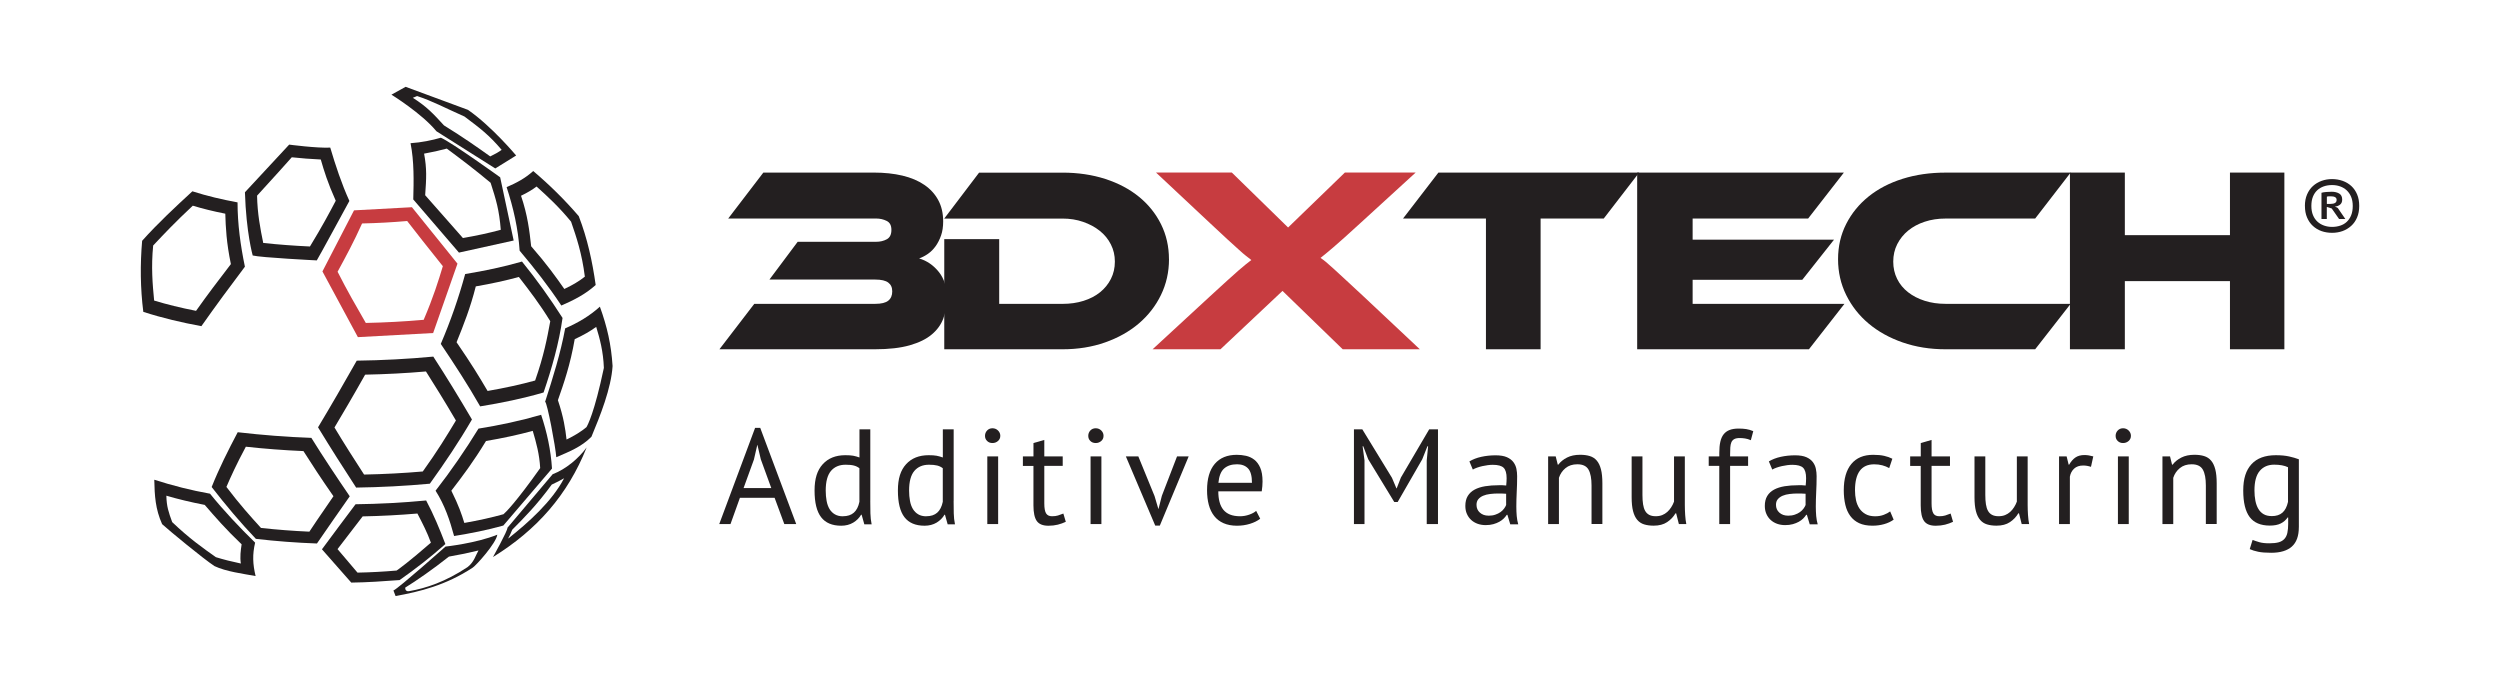
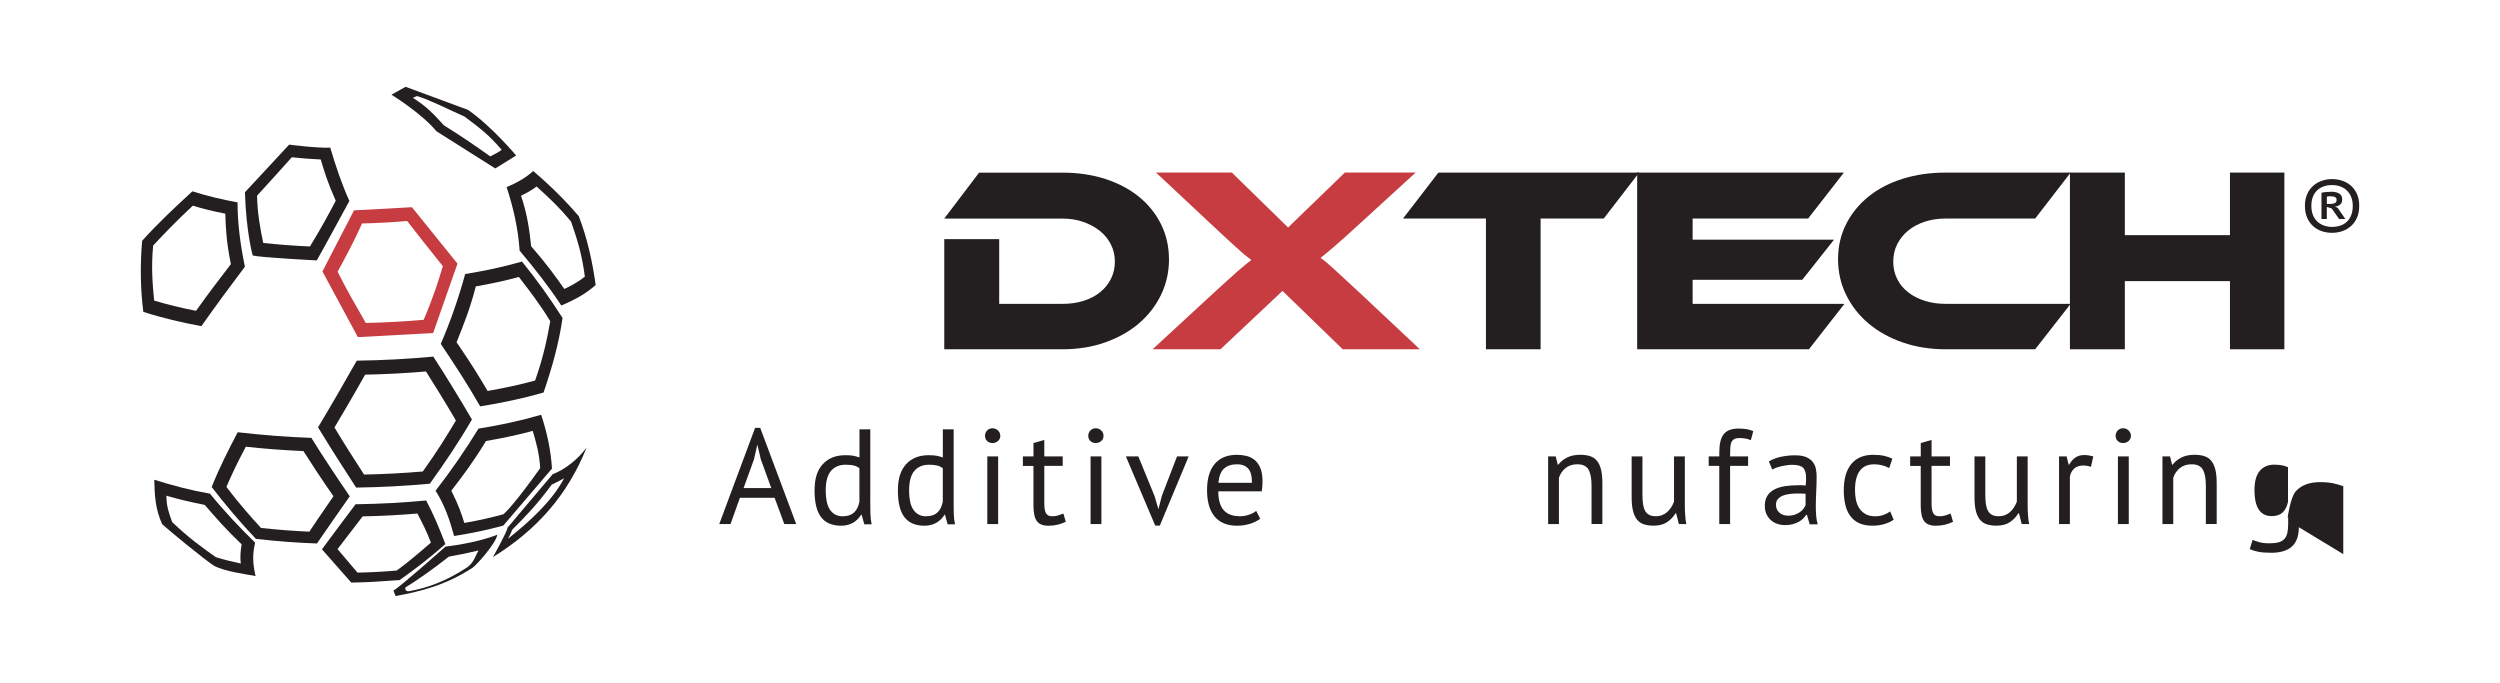
<svg xmlns="http://www.w3.org/2000/svg" id="Layer_1" data-name="Layer 1" viewBox="0 0 900.15 245.86">
  <defs>
    <style>
      .cls-1 {
        fill: #231f20;
      }

      .cls-2 {
        fill: #c73c40;
      }
    </style>
  </defs>
  <path class="cls-2" d="M146.6,79.57c4.66,6,5.93,7.61,12.85,16.27-1.63,5.39-3.37,11.04-6.9,19.31-6.77.6-13.77.98-20.84,1.13-3.55-6.15-6.68-11.57-10.16-18.44,3.02-5.54,5.89-10.85,8.82-17.38,5.51-.12,10.96-.42,16.22-.88M116.1,97.74l12.76,23.65,27.1-1.48,8.76-24.98-16.4-20.32-20.85,1.13-11.38,22Z" />
-   <path class="cls-1" d="M166.68,85.71c-2.65-3.03-5.32-6.05-7.99-9.07-1.86-2.11-3.73-4.23-5.6-6.35.43-6.12.63-9.56-.39-14.97,2.95-.53,5.69-1.14,8.17-1.82,4.97,3.7,9.72,7.26,15.78,12.31,1.97,6.12,3.09,9.73,3.66,16.93-4.11,1.13-8.69,2.12-13.65,2.97M158.75,49.58c-3.1.91-7.07,1.73-10.93,1.98,1.31,6.53,1.16,13.61.98,20.25,2.38,2.78,16.45,19.14,16.45,19.14l19.7-4.35-4.86-22.76s-17.62-12.68-21.34-14.25" />
  <path class="cls-1" d="M159.86,45.15c-3.87-4.23-6.23-6.79-11.22-9.93.07-.05,1.47-.59,1.54-.64,5.47,1.78,9.83,4.17,17.06,7.38,5.56,4.17,8.8,6.59,13.39,12-1.13.81-2.51,1.6-4.12,2.36-4.63-3.3-9.51-6.75-16.65-11.17M185.84,55.99s-8.75-10.49-17.33-16.43l-22.46-8.3-5.11,2.83s10.94,6.75,16.2,13.17l21.19,13.39,7.52-4.66Z" />
  <path class="cls-1" d="M203.18,104.04c-3.04-4.35-6.32-8.95-11.93-15.37-.6-5.5-1.27-11.2-3.65-18.19,2.2-1.05,4.08-2.16,5.6-3.32,4.15,3.74,8.11,7.4,12.42,12.65,1.93,5.59,3.9,11.39,4.96,19.8-1.91,1.54-4.39,3.02-7.4,4.44M182.41,67.38c2.47,7.54,4.15,14.96,4.69,22.88,5.35,6.34,10.45,12.83,15.01,19.75,4.47-1.93,8.74-4.1,12.37-7.4-1.2-8.53-2.98-16.71-6.09-24.78-5.03-5.86-10.5-11.25-16.4-16.25-2.89,2.62-6,4.26-9.58,5.8" />
  <path class="cls-1" d="M186.82,99.73c3.82,4.92,7.47,9.66,11.31,15.92-1.12,6.11-2.33,12.49-5.45,21.36-5.14,1.42-10.89,2.68-17.12,3.76-3.28-5.55-5.51-9.27-11.17-17.54,2.53-6.26,4.93-12.26,6.92-20.11,5.62-.97,10.82-2.11,15.5-3.39M172.89,146.32c7.71-1.25,15.34-2.81,22.83-5,2.98-8.75,5.54-17.67,6.83-26.84-4.5-7.04-9.32-13.82-14.61-20.31-6.72,1.96-13.54,3.36-20.45,4.5-2.35,8.6-5.26,16.96-8.78,25.16,4.95,7.36,9.8,14.79,14.18,22.49" />
  <path class="cls-1" d="M131.09,170.87c-3.96-6.13-6.93-10.75-10.66-16.95,2.68-4.49,6.54-11.01,11.04-19.02,7.43-.15,14.8-.53,21.9-1.15,3.14,4.98,6.43,10.21,10.79,17.66-3.21,5.34-6.59,10.92-11.93,18.35-6.88.6-13.99.97-21.14,1.11M156.01,128.4c-9.16.86-18.36,1.34-27.56,1.46-4.56,8.06-9.18,16.08-13.94,24,4.45,7.31,9.04,14.52,13.72,21.7,8.87-.13,17.71-.58,26.54-1.4,5.39-7.5,10.53-15.14,15.16-23.12-4.48-7.63-9.09-15.2-13.92-22.64" />
  <path class="cls-1" d="M94.78,87.48c-1.06-5.17-2.1-10.55-2.22-17.03,7.27-7.97,9.52-10.46,12.5-13.82,3.36.37,6.87.63,10.44.8,1.16,4.03,2.47,8.34,5.39,14.85-2.34,4.45-4.82,9.13-9.29,16.47-5.74-.26-11.38-.69-16.81-1.27M90.98,91.99c2.93.76,23.08,1.77,23.08,1.77.11,0,11.65-21.24,11.74-21.41-2.8-6.16-4.97-12.73-6.89-19.2-4.8.24-14.79-1.08-14.79-1.08l-15.93,17.16c.45,14.57,2.8,22.76,2.8,22.76" />
  <path class="cls-1" d="M93.97,190.09c-3.92-4.31-7.66-8.46-12.45-14.77,1.63-3.75,3.41-7.77,7-14.48,6.68.74,13.65,1.27,20.74,1.58,3.45,5.4,5.91,9.21,10.8,16.25-5.93,8.63-7.11,10.38-8.67,12.76-5.95-.27-11.8-.72-17.42-1.34M125.93,178.7c-4.73-6.94-9.4-13.91-13.82-21.04-8.88-.32-17.7-1.01-26.52-2.03-3.41,6.46-6.68,12.95-9.38,19.73,5.02,6.46,10.26,12.72,15.92,18.66,7.31.86,14.64,1.4,21.99,1.67,3.89-5.69,7.86-11.33,11.8-16.98" />
  <path class="cls-1" d="M55.15,88.4c3.82-4.07,7.82-8.32,14.27-14.34,3.51,1.07,7.43,2.04,11.7,2.88.15,5.03.4,10.35,2.01,18.15-4.56,5.95-8.25,10.77-12.54,16.83-5.52-1.08-10.59-2.33-15.09-3.7-.57-5.91-1.11-12.07-.35-19.82M51.6,112.29c6.85,2.22,13.84,3.85,20.91,5.15,5.09-7.22,10.33-14.35,15.67-21.41-1.59-7.71-2.64-15.28-2.65-23.16-5.5-1.02-10.93-2.27-16.26-3.99-6.23,5.74-12.44,11.5-18.09,17.82-.74,8.57-.65,17.06.42,25.59" />
  <path class="cls-1" d="M86.71,202.9c-3.26-.68-6.27-1.44-8.97-2.28-4.72-3.32-9.6-6.77-15.74-12.63-1.32-3.63-2.01-5.61-2.1-9.51,4.16,1.23,8.8,2.34,13.82,3.32,3.57,4.14,7.61,8.81,13.28,14.19-.34,2.23-.64,4.53-.28,6.91M91.85,195.38c-5.71-5.6-11.21-11.41-16.23-17.62-6.8-1.21-13.52-2.92-20.07-5.03.12,5.8.39,10.55,2.82,15.99,2.59,2.37,14.95,12.56,18.86,15.11,4.14,1.97,10.27,2.75,14.8,3.58-1.03-4.26-1.18-7.74-.17-12.02" />
-   <path class="cls-1" d="M214.67,117.7c1.31,4.28,2.54,8.83,2.76,14.77-3.43,16.25-5.85,20.64-6.28,21.34-1.83,1.54-4.23,3.03-7.16,4.45-.43-3.86-1.06-8.07-3.11-14.17,2.12-6.02,4.48-12.85,6.05-21.97,3.04-1.4,5.64-2.88,7.74-4.43M220.56,131.74c-.49-7.65-1.94-14.08-4.57-21.32-3.72,3.37-7.88,5.81-12.49,7.8-1.65,8.92-4.43,17.82-7.23,26.45.71,0,3.81,16.45,4.02,19.96,4.63-2,9.04-3.7,12.66-7.37,3.1-7.41,7.14-17.47,7.62-25.53" />
  <path class="cls-1" d="M142.79,205.43c-4.57.4-9.3.66-14.07.75-2.38-2.83-4.79-5.65-7.19-8.47,3.02-3.93,6.05-7.84,9.05-11.78,6.68-.13,13.31-.48,19.71-1.03,1.85,3.54,3.59,6.94,4.86,10.49-8.02,6.98-11.48,9.45-12.36,10.05M160.36,195.89c-2.07-5.42-4.19-10.55-6.92-15.69-8.45.81-16.93,1.25-25.42,1.36-4.05,5.4-8.11,10.79-12.1,16.22,1.83,2.1,3.67,4.17,5.51,6.26,1.69,1.91,3.37,3.83,5.05,5.73,5.8-.07,11.61-.48,17.4-.91,5.77-4.05,11.21-8.28,16.48-12.97" />
  <path class="cls-1" d="M168.32,204.21c-8,5.31-15.02,7.6-20.91,8.62-1.29.29-1.57-.69-1.5-1.26,3.89-2.38,10.1-6.69,15.73-11.16,3.8-.65,7.36-1.39,10.64-2.21-1.07,1.84-1.56,4.17-3.96,6.01M179.06,192.52c-7.66,3.11-18.65,4.28-18.65,4.28,0,0-16.79,14.94-18.75,15.82l.77,1.99c8.78-1.59,18.11-3.88,27.77-10.22,1.21-.76,8.43-8.75,8.86-11.86" />
  <path class="cls-1" d="M182.94,193.94c.52-.92,1.01-1.97,1.5-3.21,4.4-4.43,8.96-9.04,14.22-16.25,1.62-.74,3.11-1.5,4.45-2.28-4.34,8.35-12.88,15.98-20.17,21.74M198.99,170.75l-16.28,19.27c.09,1.08-5.21,10.55-5.21,10.55,15.8-9.77,26.88-22.31,33.73-39.47-2.94,4.03-7.48,7.83-12.24,9.65" />
  <path class="cls-1" d="M167.18,188.29c-.96-3.15-1.98-6.2-4.67-11.61,4.07-5.29,7.95-10.42,12.48-17.89,6.1-1.04,11.76-2.26,16.83-3.65,1.27,4.27,2.41,8.42,2.68,13.41-8.87,12.51-12.47,15.96-13.21,16.6-4.23,1.19-8.97,2.24-14.11,3.14M198.75,168.7c-.42-6.67-1.8-13.03-3.91-19.35-7.42,2.16-14.93,3.75-22.56,4.98-4.74,7.72-9.88,15.2-15.45,22.35,3.32,5.24,5.12,10.6,6.67,16.32,5.98-.96,11.91-2.13,17.73-3.77l17.53-20.53Z" />
-   <path class="cls-1" d="M271.62,109.4h43.55c2.15,0,3.71-.38,4.66-1.14.95-.76,1.43-1.87,1.43-3.33s-.48-2.46-1.43-3.18-2.51-1.09-4.66-1.09h-38.13l10.17-13.6h28.24c1.46,0,2.74-.3,3.85-.91,1.11-.6,1.66-1.72,1.66-3.37s-.57-2.67-1.71-3.24c-1.14-.57-2.41-.86-3.8-.86h-53.25l12.65-16.54h39.75c3.8,0,7.24.36,10.32,1.09,3.08.73,5.71,1.84,7.89,3.33,2.18,1.49,3.86,3.33,5.03,5.52,1.18,2.18,1.76,4.74,1.76,7.66,0,1.9-.25,3.58-.76,5.04-.51,1.46-1.16,2.74-1.95,3.85-.8,1.11-1.71,2.03-2.76,2.76-1.04.73-2.11,1.28-3.19,1.66,2.79.83,5.15,2.45,7.08,4.85,1.93,2.41,2.9,5.51,2.9,9.32,0,2.67-.41,5.12-1.24,7.37-.82,2.25-2.22,4.2-4.19,5.84-1.96,1.66-4.61,2.95-7.94,3.9-3.33.95-7.5,1.43-12.51,1.43h-56l12.55-16.36Z" />
  <path class="cls-1" d="M420.91,93.33c0,4.63-.97,8.92-2.9,12.89s-4.6,7.38-7.99,10.27c-3.39,2.88-7.43,5.15-12.12,6.8-4.69,1.65-9.8,2.47-15.31,2.47h-42.6v-39.65h19.78v23.3h22.82c2.73,0,5.25-.36,7.56-1.09,2.31-.73,4.29-1.76,5.94-3.09,1.65-1.33,2.95-2.93,3.9-4.8.95-1.87,1.43-3.94,1.43-6.23s-.48-4.28-1.43-6.18c-.95-1.9-2.29-3.54-4-4.9-1.71-1.37-3.71-2.44-5.99-3.23-2.29-.8-4.75-1.19-7.42-1.19h-42.6l12.55-16.54h30.05c5.58,0,10.71.76,15.41,2.28,4.69,1.52,8.73,3.66,12.12,6.42,3.39,2.76,6.04,6.06,7.94,9.89,1.9,3.84,2.85,8.04,2.85,12.6" />
  <path class="cls-2" d="M509.71,62.14l-20.07,18.35c-2.23,2.03-4.09,3.73-5.61,5.09-1.52,1.37-2.82,2.51-3.9,3.43-1.08.92-1.98,1.68-2.71,2.28-.73.61-1.38,1.13-1.95,1.57.57.38,1.2.85,1.9,1.42.7.57,1.61,1.38,2.76,2.43,1.14,1.04,2.57,2.36,4.28,3.94,1.71,1.59,3.87,3.58,6.46,5.99l20.36,19.12h-27.77l-21.68-21.02-22.34,21.02h-24.44l20.73-19.12c2.41-2.22,4.44-4.07,6.08-5.56,1.65-1.49,3.02-2.71,4.09-3.66,1.08-.95,1.98-1.71,2.71-2.28.73-.57,1.38-1.08,1.95-1.52-.57-.45-1.21-.93-1.9-1.48-.7-.54-1.59-1.3-2.66-2.29-1.08-.98-2.44-2.22-4.09-3.71-1.65-1.49-3.71-3.41-6.18-5.75l-19.49-18.26h27.3l20.25,19.78,20.44-19.78h25.49Z" />
  <polygon class="cls-1" points="590.19 62.14 577.44 78.69 554.71 78.69 554.71 125.76 535.03 125.76 535.03 78.69 505.17 78.69 517.91 62.14 590.19 62.14" />
  <polygon class="cls-1" points="664.11 109.4 651.33 125.76 589.48 125.76 589.48 62.14 663.91 62.14 651.04 78.68 609.45 78.68 609.45 86.29 660.36 86.29 648.93 100.74 609.45 100.74 609.45 109.4 664.11 109.4" />
  <path class="cls-1" d="M745.55,109.4l-12.77,16.36h-32.27c-5.57,0-10.73-.83-15.46-2.47-4.74-1.65-8.82-3.92-12.24-6.8-3.43-2.88-6.11-6.3-8.07-10.27-1.95-3.96-2.93-8.26-2.93-12.89s.98-8.86,2.93-12.69c1.95-3.83,4.64-7.13,8.07-9.89,3.43-2.76,7.51-4.88,12.24-6.37,4.74-1.49,9.89-2.23,15.46-2.23h45.04l-12.77,16.54h-32.27c-2.69,0-5.19.38-7.49,1.14-2.31.76-4.29,1.83-5.96,3.19-1.66,1.36-2.97,2.99-3.94,4.89-.96,1.9-1.44,4-1.44,6.28s.47,4.36,1.4,6.23c.92,1.87,2.24,3.47,3.94,4.8,1.7,1.33,3.7,2.36,6,3.09,2.3.73,4.8,1.09,7.49,1.09h45.04Z" />
  <polygon class="cls-1" points="822.51 125.76 802.92 125.76 802.92 101.22 765.07 101.22 765.07 125.76 745.3 125.76 745.3 62.14 765.07 62.14 765.07 84.67 802.92 84.67 802.92 62.14 822.51 62.14 822.51 125.76" />
  <path class="cls-1" d="M829.9,74.16c0-1.56.26-2.94.78-4.15.52-1.2,1.22-2.22,2.12-3.03.9-.81,1.94-1.43,3.12-1.86,1.18-.43,2.44-.64,3.76-.64s2.63.22,3.82.64c1.2.43,2.23,1.05,3.12,1.86.89.82,1.58,1.83,2.09,3.03.51,1.2.75,2.59.75,4.15s-.25,2.94-.77,4.14c-.51,1.21-1.22,2.22-2.12,3.03-.9.82-1.94,1.44-3.11,1.87-1.18.42-2.44.63-3.77.63s-2.66-.21-3.84-.63c-1.18-.43-2.21-1.05-3.09-1.87-.89-.81-1.58-1.83-2.09-3.03-.51-1.2-.76-2.58-.76-4.14M832.23,74.16c0,1.26.2,2.37.59,3.31.39.94.92,1.72,1.6,2.34.68.62,1.47,1.09,2.38,1.41.91.32,1.88.48,2.88.48,1.06,0,2.05-.16,2.96-.46.91-.3,1.7-.76,2.36-1.39.66-.62,1.18-1.4,1.56-2.34s.57-2.05.57-3.34-.2-2.37-.59-3.31c-.39-.93-.93-1.71-1.6-2.34s-1.47-1.09-2.36-1.41c-.9-.32-1.86-.48-2.9-.48s-2.08.16-2.99.48c-.91.32-1.7.79-2.36,1.41-.66.62-1.18,1.4-1.55,2.34-.37.94-.55,2.04-.55,3.31M835.88,69.41c.39-.12.95-.22,1.66-.28.72-.06,1.39-.09,2.03-.09,1.03,0,1.92.21,2.66.63.74.43,1.1,1.16,1.1,2.21,0,.78-.25,1.38-.76,1.79-.5.41-1.12.65-1.86.7l1.03.51,2.73,3.98h-2.25l-2.66-3.8-1.77-.55v4.35h-1.92v-9.46ZM839.17,70.68c-.27,0-.53,0-.77.02-.25,0-.45.06-.59.12v2.6h1.26c.72,0,1.27-.11,1.66-.33.4-.22.59-.59.59-1.14,0-.85-.71-1.27-2.14-1.27" />
  <path class="cls-1" d="M278.92,179.25h-12.51l-3.39,9.45h-4.05l12.91-34.64h1.85l12.96,34.64h-4.29l-3.49-9.45ZM267.72,175.74h9.99l-3.78-10.38-1.21-5.16h-.05l-1.21,5.26-3.73,10.28Z" />
  <path class="cls-1" d="M313.35,180.32c0,1.65.02,3.16.05,4.51.03,1.35.18,2.68.44,3.97h-2.63l-.97-3.46h-.2c-.65,1.14-1.59,2.08-2.82,2.83-1.24.74-2.68,1.12-4.34,1.12-3.25,0-5.66-1.02-7.23-3.07-1.58-2.05-2.36-5.24-2.36-9.6s.98-7.31,2.95-9.48c1.97-2.16,4.67-3.24,8.11-3.24,1.2,0,2.15.06,2.85.19.69.13,1.45.34,2.26.63v-10.13h3.9v25.73ZM303.5,185.88c1.66,0,2.97-.43,3.94-1.29.97-.86,1.65-2.17,2-3.92v-12.08c-.58-.46-1.25-.78-2-.97-.74-.2-1.74-.29-2.97-.29-2.24,0-3.99.74-5.26,2.22-1.26,1.48-1.9,3.84-1.9,7.09,0,1.33.11,2.57.32,3.71.21,1.14.56,2.11,1.04,2.92.49.81,1.13,1.45,1.93,1.92.8.47,1.76.71,2.9.71" />
  <path class="cls-1" d="M343.36,180.32c0,1.65.01,3.16.05,4.51.03,1.35.17,2.68.44,3.97h-2.63l-.97-3.46h-.19c-.65,1.14-1.6,2.08-2.82,2.83-1.24.74-2.68,1.12-4.34,1.12-3.25,0-5.66-1.02-7.24-3.07-1.58-2.05-2.36-5.24-2.36-9.6s.98-7.31,2.95-9.48c1.96-2.16,4.67-3.24,8.11-3.24,1.2,0,2.15.06,2.85.19.7.13,1.45.34,2.27.63v-10.13h3.9v25.73ZM333.52,185.88c1.66,0,2.97-.43,3.94-1.29.97-.86,1.64-2.17,2-3.92v-12.08c-.59-.46-1.25-.78-2-.97-.75-.2-1.74-.29-2.97-.29-2.24,0-4,.74-5.26,2.22-1.26,1.48-1.9,3.84-1.9,7.09,0,1.33.11,2.57.32,3.71.21,1.14.56,2.11,1.05,2.92.49.81,1.13,1.45,1.92,1.92s1.77.71,2.9.71" />
  <path class="cls-1" d="M354.66,156.93c0-.74.25-1.39.76-1.93.51-.53,1.14-.8,1.92-.8s1.45.27,2,.8c.55.54.83,1.18.83,1.93s-.28,1.37-.83,1.85c-.55.49-1.22.74-2,.74s-1.42-.24-1.92-.74c-.51-.48-.76-1.1-.76-1.85M355.49,164.34h3.9v24.36h-3.9v-24.36Z" />
  <path class="cls-1" d="M368.31,164.34h3.8v-4.82l3.9-1.12v5.94h6.63v3.41h-6.63v13.5c0,1.69.21,2.88.63,3.58.42.7,1.14,1.05,2.14,1.05.85,0,1.56-.09,2.14-.27.58-.18,1.24-.41,1.95-.7l.88,2.97c-.88.42-1.83.76-2.88,1.03-1.03.25-2.16.39-3.36.39-1.99,0-3.38-.56-4.19-1.68-.81-1.13-1.22-3-1.22-5.63v-14.23h-3.8v-3.41Z" />
  <path class="cls-1" d="M391.84,156.93c0-.74.25-1.39.75-1.93.51-.53,1.14-.8,1.93-.8s1.45.27,2,.8c.55.54.82,1.18.82,1.93s-.27,1.37-.82,1.85c-.55.49-1.22.74-2,.74s-1.42-.24-1.93-.74c-.5-.48-.75-1.1-.75-1.85M392.67,164.34h3.9v24.36h-3.9v-24.36Z" />
  <polygon class="cls-1" points="415.71 178.62 417.08 183.25 417.13 183.25 418.34 178.52 423.8 164.34 427.99 164.34 417.61 189.24 415.95 189.24 405.38 164.34 409.87 164.34 415.71 178.62" />
  <path class="cls-1" d="M453.76,186.75c-.97.78-2.2,1.39-3.68,1.85-1.48.46-3.05.69-4.7.69-1.85,0-3.46-.31-4.83-.91-1.37-.6-2.48-1.46-3.36-2.58-.88-1.12-1.53-2.46-1.95-4.02-.42-1.56-.63-3.31-.63-5.26,0-4.16.92-7.32,2.78-9.5,1.85-2.17,4.5-3.26,7.94-3.26,1.1,0,2.21.12,3.31.36,1.1.25,2.09.71,2.97,1.39.88.68,1.6,1.65,2.15,2.9s.83,2.9.83,4.95c0,1.07-.1,2.26-.29,3.55h-15.64c0,1.43.15,2.7.44,3.8.29,1.11.74,2.04,1.36,2.81.62.76,1.42,1.35,2.41,1.75.99.4,2.2.61,3.63.61,1.1,0,2.21-.19,3.31-.58,1.1-.39,1.93-.85,2.48-1.36l1.46,2.82ZM445.38,167.17c-1.92,0-3.45.5-4.61,1.51-1.15,1.01-1.84,2.73-2.07,5.16h12.08c0-2.46-.47-4.2-1.42-5.19-.94-.99-2.27-1.49-3.99-1.49" />
-   <polygon class="cls-1" points="513.71 165.8 514.2 160.68 513.96 160.68 512.1 165.36 503.24 180.76 502.02 180.76 492.62 165.32 490.86 160.68 490.62 160.68 491.3 165.75 491.3 188.7 487.5 188.7 487.5 154.59 490.52 154.59 501.19 172.04 502.8 175.84 502.89 175.84 504.41 171.94 514.59 154.59 517.76 154.59 517.76 188.7 513.71 188.7 513.71 165.8" />
-   <path class="cls-1" d="M529.06,166.14c1.23-.74,2.67-1.3,4.31-1.66,1.64-.36,3.35-.54,5.14-.54,1.69,0,3.04.23,4.07.68,1.02.46,1.8,1.05,2.34,1.78.54.73.9,1.53,1.08,2.41.17.87.26,1.75.26,2.63,0,1.95-.05,3.85-.15,5.7-.09,1.85-.14,3.61-.14,5.26,0,1.2.05,2.34.14,3.41.1,1.08.28,2.06.54,2.97h-2.87l-1.02-3.41h-.24c-.29.46-.66.9-1.1,1.34-.44.43-.97.82-1.58,1.16-.62.34-1.33.63-2.15.86s-1.74.34-2.77.34-2.01-.16-2.9-.48c-.9-.33-1.67-.79-2.32-1.39s-1.16-1.32-1.53-2.17c-.38-.84-.56-1.8-.56-2.87,0-1.43.29-2.62.87-3.58.59-.96,1.41-1.72,2.46-2.29,1.06-.57,2.32-.97,3.8-1.22,1.48-.24,3.11-.36,4.9-.36h1.34c.44,0,.88.03,1.34.1.1-.97.15-1.85.15-2.63,0-1.78-.36-3.04-1.07-3.75-.71-.71-2.02-1.07-3.9-1.07-.55,0-1.14.04-1.78.12-.63.08-1.28.2-1.94.34-.67.15-1.31.33-1.9.54-.6.21-1.13.45-1.58.71l-1.22-2.92ZM535.98,185.68c.91,0,1.72-.12,2.43-.37.72-.24,1.33-.55,1.85-.92.52-.37.95-.79,1.29-1.25.34-.45.59-.89.75-1.31v-4.05c-.46-.03-.91-.05-1.39-.07-.47-.01-.93-.02-1.39-.02-1.01,0-1.99.05-2.95.17-.96.11-1.8.32-2.53.63-.73.31-1.31.73-1.76,1.26-.44.53-.65,1.21-.65,2.02,0,1.14.4,2.08,1.21,2.8.81.73,1.85,1.1,3.12,1.1" />
  <path class="cls-1" d="M573.05,188.7v-13.89c0-2.53-.36-4.44-1.09-5.72-.73-1.28-2.07-1.92-4.02-1.92-1.72,0-3.14.46-4.27,1.39-1.12.92-1.91,2.09-2.36,3.48v16.66h-3.89v-24.36h2.73l.74,2.97h.19c.78-1.04,1.83-1.89,3.14-2.56,1.31-.67,2.88-1,4.7-1,1.33,0,2.5.15,3.5.46,1.01.31,1.85.85,2.51,1.63.67.78,1.17,1.83,1.51,3.14.34,1.31.51,2.98.51,4.99v14.71h-3.9Z" />
  <path class="cls-1" d="M591.38,164.34v13.89c0,1.26.07,2.38.22,3.33.15.96.4,1.76.76,2.39.35.63.85,1.11,1.46,1.43.62.33,1.4.49,2.34.49.88,0,1.66-.14,2.34-.41.68-.28,1.29-.66,1.83-1.14.54-.49,1.01-1.05,1.42-1.69.4-.63.74-1.31,1-2.02v-16.28h3.89v17.44c0,1.17.04,2.38.12,3.63.08,1.25.22,2.34.41,3.29h-2.68l-.97-3.85h-.25c-.74,1.26-1.76,2.32-3.02,3.16-1.27.85-2.88,1.27-4.83,1.27-1.3,0-2.44-.15-3.43-.46-.99-.3-1.82-.85-2.48-1.63-.67-.78-1.17-1.83-1.51-3.14-.34-1.31-.51-2.98-.51-4.99v-14.72h3.9Z" />
  <path class="cls-1" d="M615.25,164.34h3.8v-1.36c0-1.49.12-2.8.37-3.9.24-1.1.64-2,1.19-2.7.55-.7,1.26-1.22,2.15-1.56.87-.34,1.96-.51,3.26-.51,1.03,0,1.95.07,2.75.19.8.13,1.64.37,2.51.74l-.87,3.26c-.75-.33-1.46-.54-2.12-.63-.67-.1-1.29-.15-1.88-.15-.85,0-1.5.13-1.98.39-.47.26-.81.64-1.03,1.14-.21.51-.34,1.12-.39,1.85-.05.73-.07,1.58-.07,2.56v.68h6.48v3.41h-6.48v20.95h-3.9v-20.95h-3.8v-3.41Z" />
  <path class="cls-1" d="M636.88,166.14c1.24-.74,2.67-1.3,4.32-1.66,1.64-.36,3.35-.54,5.14-.54,1.69,0,3.04.23,4.07.68,1.02.46,1.8,1.05,2.34,1.78.54.73.9,1.53,1.07,2.41.18.87.27,1.75.27,2.63,0,1.95-.05,3.85-.15,5.7-.09,1.85-.14,3.61-.14,5.26,0,1.2.05,2.34.14,3.41.1,1.08.28,2.06.54,2.97h-2.87l-1.02-3.41h-.25c-.29.46-.66.9-1.09,1.34-.44.43-.97.82-1.58,1.16-.62.34-1.33.63-2.15.86s-1.74.34-2.77.34-2.01-.16-2.9-.48c-.9-.33-1.67-.79-2.32-1.39-.65-.6-1.16-1.32-1.53-2.17-.37-.84-.56-1.8-.56-2.87,0-1.43.29-2.62.87-3.58.58-.96,1.41-1.72,2.46-2.29,1.06-.57,2.32-.97,3.8-1.22,1.48-.24,3.11-.36,4.9-.36h1.34c.44,0,.88.03,1.34.1.1-.97.15-1.85.15-2.63,0-1.78-.36-3.04-1.07-3.75-.72-.71-2.02-1.07-3.9-1.07-.55,0-1.14.04-1.78.12-.63.08-1.28.2-1.94.34-.67.15-1.31.33-1.91.54-.6.21-1.13.45-1.58.71l-1.22-2.92ZM643.79,185.68c.91,0,1.72-.12,2.44-.37.72-.24,1.33-.55,1.85-.92.52-.37.95-.79,1.29-1.25.34-.45.59-.89.75-1.31v-4.05c-.46-.03-.91-.05-1.39-.07-.47-.01-.93-.02-1.39-.02-1,0-1.99.05-2.94.17-.96.11-1.81.32-2.53.63-.73.31-1.31.73-1.76,1.26s-.65,1.21-.65,2.02c0,1.14.4,2.08,1.21,2.8.81.73,1.85,1.1,3.12,1.1" />
  <path class="cls-1" d="M681.85,187.09c-.97.71-2.13,1.26-3.46,1.63-1.33.38-2.73.56-4.19.56-1.89,0-3.48-.3-4.78-.9-1.3-.6-2.36-1.46-3.19-2.58-.83-1.12-1.43-2.46-1.8-4.04-.37-1.58-.56-3.32-.56-5.24,0-4.12.91-7.28,2.73-9.47,1.82-2.2,4.43-3.29,7.84-3.29,1.56,0,2.88.12,3.97.37,1.09.24,2.07.59,2.95,1.04l-1.13,3.37c-.74-.42-1.57-.76-2.48-1-.91-.24-1.89-.36-2.92-.36-4.62,0-6.92,3.12-6.92,9.35,0,1.24.12,2.41.36,3.54s.65,2.11,1.21,2.97c.57.86,1.32,1.55,2.25,2.07.92.52,2.07.78,3.43.78,1.17,0,2.22-.18,3.14-.54.93-.35,1.68-.76,2.27-1.21l1.26,2.97Z" />
  <path class="cls-1" d="M687.79,164.34h3.8v-4.82l3.89-1.12v5.94h6.63v3.41h-6.63v13.5c0,1.69.22,2.88.63,3.58.42.7,1.14,1.05,2.14,1.05.85,0,1.56-.09,2.14-.27.59-.18,1.24-.41,1.95-.7l.87,2.97c-.87.42-1.83.76-2.87,1.03-1.04.25-2.16.39-3.36.39-1.99,0-3.37-.56-4.19-1.68-.81-1.13-1.22-3-1.22-5.63v-14.23h-3.8v-3.41Z" />
  <path class="cls-1" d="M714.83,164.34v13.89c0,1.26.07,2.38.22,3.33.15.96.4,1.76.76,2.39.35.63.84,1.11,1.46,1.43.62.33,1.4.49,2.34.49.88,0,1.66-.14,2.34-.41.68-.28,1.29-.66,1.83-1.14.54-.49,1.01-1.05,1.41-1.69.41-.63.74-1.31,1-2.02v-16.28h3.89v17.44c0,1.17.04,2.38.12,3.63.08,1.25.22,2.34.41,3.29h-2.68l-.97-3.85h-.25c-.74,1.26-1.76,2.32-3.02,3.16-1.27.85-2.87,1.27-4.82,1.27-1.3,0-2.44-.15-3.43-.46-.99-.3-1.82-.85-2.48-1.63-.67-.78-1.17-1.83-1.51-3.14-.34-1.31-.51-2.98-.51-4.99v-14.72h3.9Z" />
  <path class="cls-1" d="M752.88,168.09c-.97-.32-1.9-.48-2.78-.48-1.39,0-2.5.38-3.31,1.14-.81.76-1.31,1.73-1.51,2.89v17.05h-3.9v-24.36h2.73l.73,2.97h.19c.62-1.1,1.36-1.96,2.22-2.56.86-.6,1.96-.9,3.29-.9.94,0,2,.16,3.17.49l-.83,3.75Z" />
  <path class="cls-1" d="M761.75,156.93c0-.74.25-1.39.76-1.93.51-.53,1.14-.8,1.92-.8s1.45.27,2,.8c.55.54.83,1.18.83,1.93s-.28,1.37-.83,1.85c-.55.49-1.22.74-2,.74s-1.42-.24-1.92-.74c-.51-.48-.76-1.1-.76-1.85M762.58,164.34h3.9v24.36h-3.9v-24.36Z" />
  <path class="cls-1" d="M794.24,188.7v-13.89c0-2.53-.36-4.44-1.09-5.72-.73-1.28-2.07-1.92-4.02-1.92-1.72,0-3.14.46-4.27,1.39-1.12.92-1.91,2.09-2.36,3.48v16.66h-3.89v-24.36h2.73l.73,2.97h.2c.77-1.04,1.83-1.89,3.14-2.56,1.31-.67,2.88-1,4.7-1,1.33,0,2.5.15,3.5.46,1.01.31,1.85.85,2.51,1.63.67.78,1.17,1.83,1.51,3.14.34,1.31.51,2.98.51,4.99v14.71h-3.9Z" />
-   <path class="cls-1" d="M827.72,189.82c0,3.15-.84,5.48-2.51,6.97-1.67,1.49-4.15,2.24-7.43,2.24-1.95,0-3.52-.12-4.7-.37-1.18-.24-2.2-.56-3.04-.95l1.03-3.31c.74.29,1.58.57,2.48.83.91.26,2.1.39,3.56.39,1.36,0,2.47-.12,3.34-.36.86-.24,1.55-.65,2.07-1.22.52-.57.88-1.3,1.07-2.19.19-.9.29-1.96.29-3.2v-2.34h-.19c-.65.95-1.48,1.67-2.49,2.17-1.01.51-2.32.76-3.94.76-3.28,0-5.7-1.03-7.24-3.07-1.54-2.05-2.32-5.23-2.32-9.55s.99-7.31,2.97-9.48c1.98-2.16,4.9-3.24,8.77-3.24,1.85,0,3.44.15,4.75.44,1.32.29,2.5.64,3.54,1.03v24.46ZM817.92,185.83c1.66,0,2.96-.41,3.9-1.25.94-.82,1.61-2.11,2-3.87v-12.48c-1.3-.62-2.95-.92-4.97-.92-2.21,0-3.94.75-5.21,2.24-1.26,1.49-1.9,3.83-1.9,7.01,0,1.37.11,2.62.34,3.76.23,1.14.58,2.11,1.07,2.92.48.81,1.12,1.45,1.9,1.9.78.45,1.74.68,2.87.68" />
+   <path class="cls-1" d="M827.72,189.82c0,3.15-.84,5.48-2.51,6.97-1.67,1.49-4.15,2.24-7.43,2.24-1.95,0-3.52-.12-4.7-.37-1.18-.24-2.2-.56-3.04-.95l1.03-3.31c.74.29,1.58.57,2.48.83.91.26,2.1.39,3.56.39,1.36,0,2.47-.12,3.34-.36.86-.24,1.55-.65,2.07-1.22.52-.57.88-1.3,1.07-2.19.19-.9.29-1.96.29-3.2v-2.34h-.19s.99-7.31,2.97-9.48c1.98-2.16,4.9-3.24,8.77-3.24,1.85,0,3.44.15,4.75.44,1.32.29,2.5.64,3.54,1.03v24.46ZM817.92,185.83c1.66,0,2.96-.41,3.9-1.25.94-.82,1.61-2.11,2-3.87v-12.48c-1.3-.62-2.95-.92-4.97-.92-2.21,0-3.94.75-5.21,2.24-1.26,1.49-1.9,3.83-1.9,7.01,0,1.37.11,2.62.34,3.76.23,1.14.58,2.11,1.07,2.92.48.81,1.12,1.45,1.9,1.9.78.45,1.74.68,2.87.68" />
</svg>